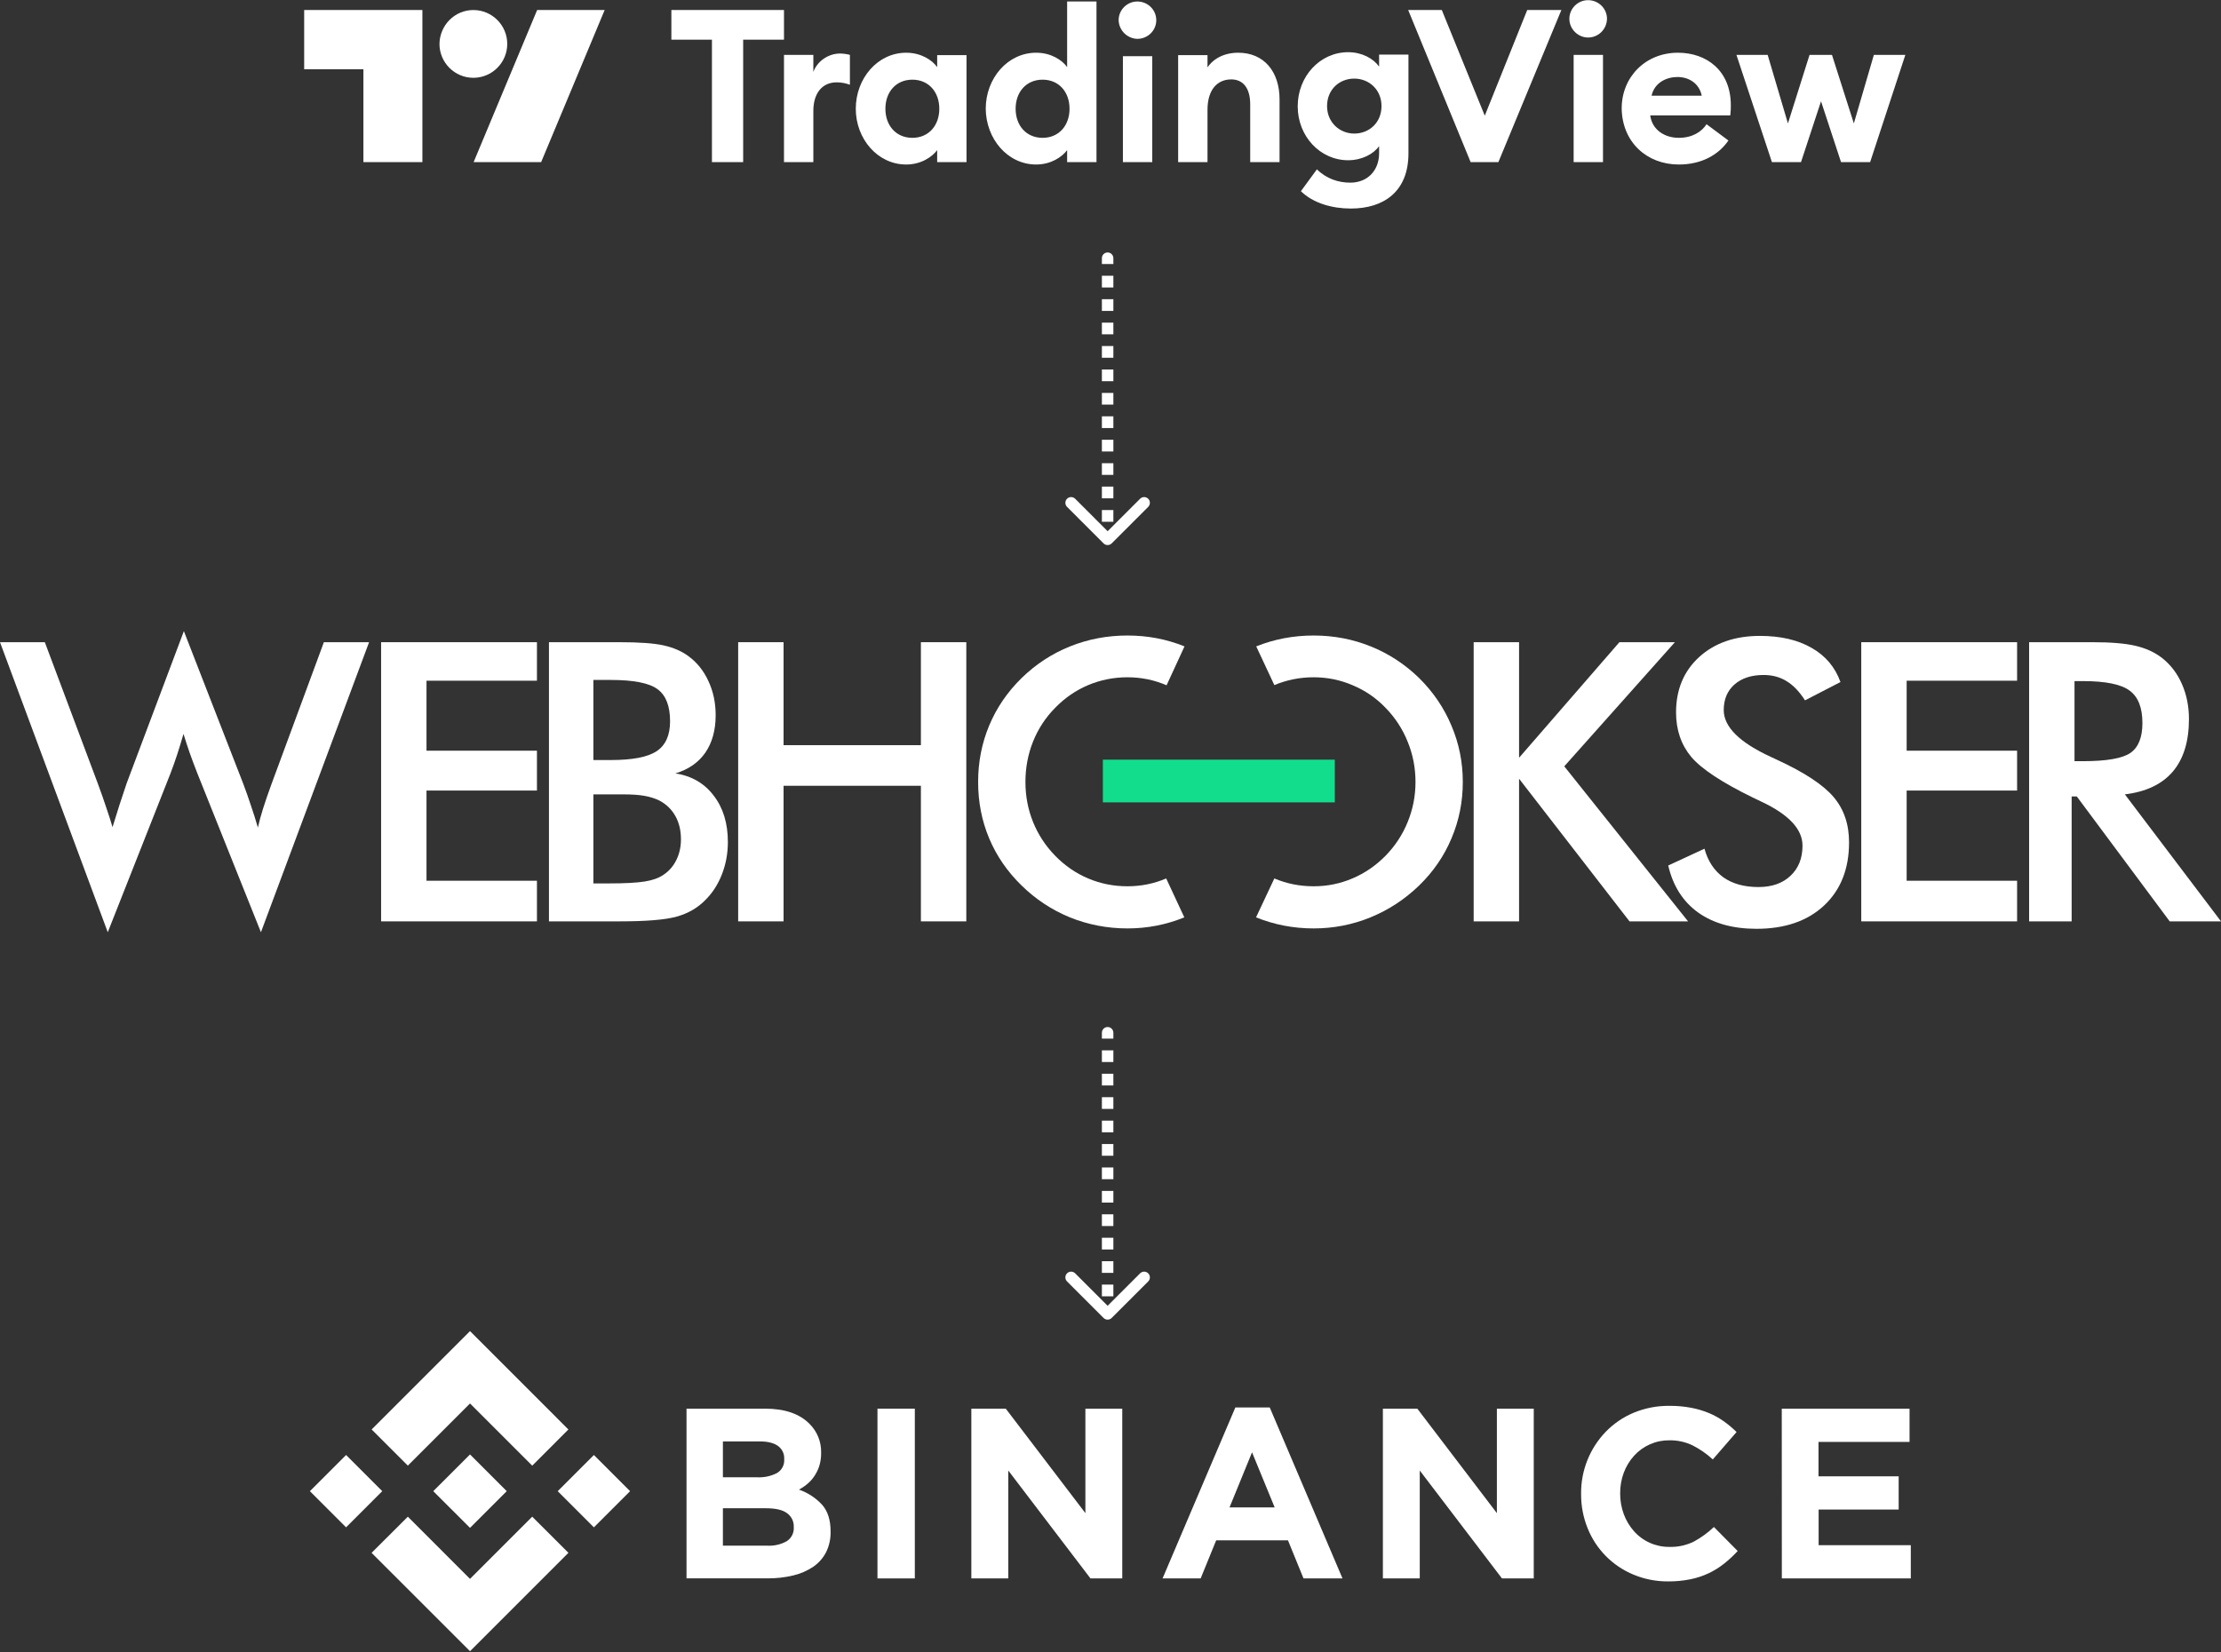
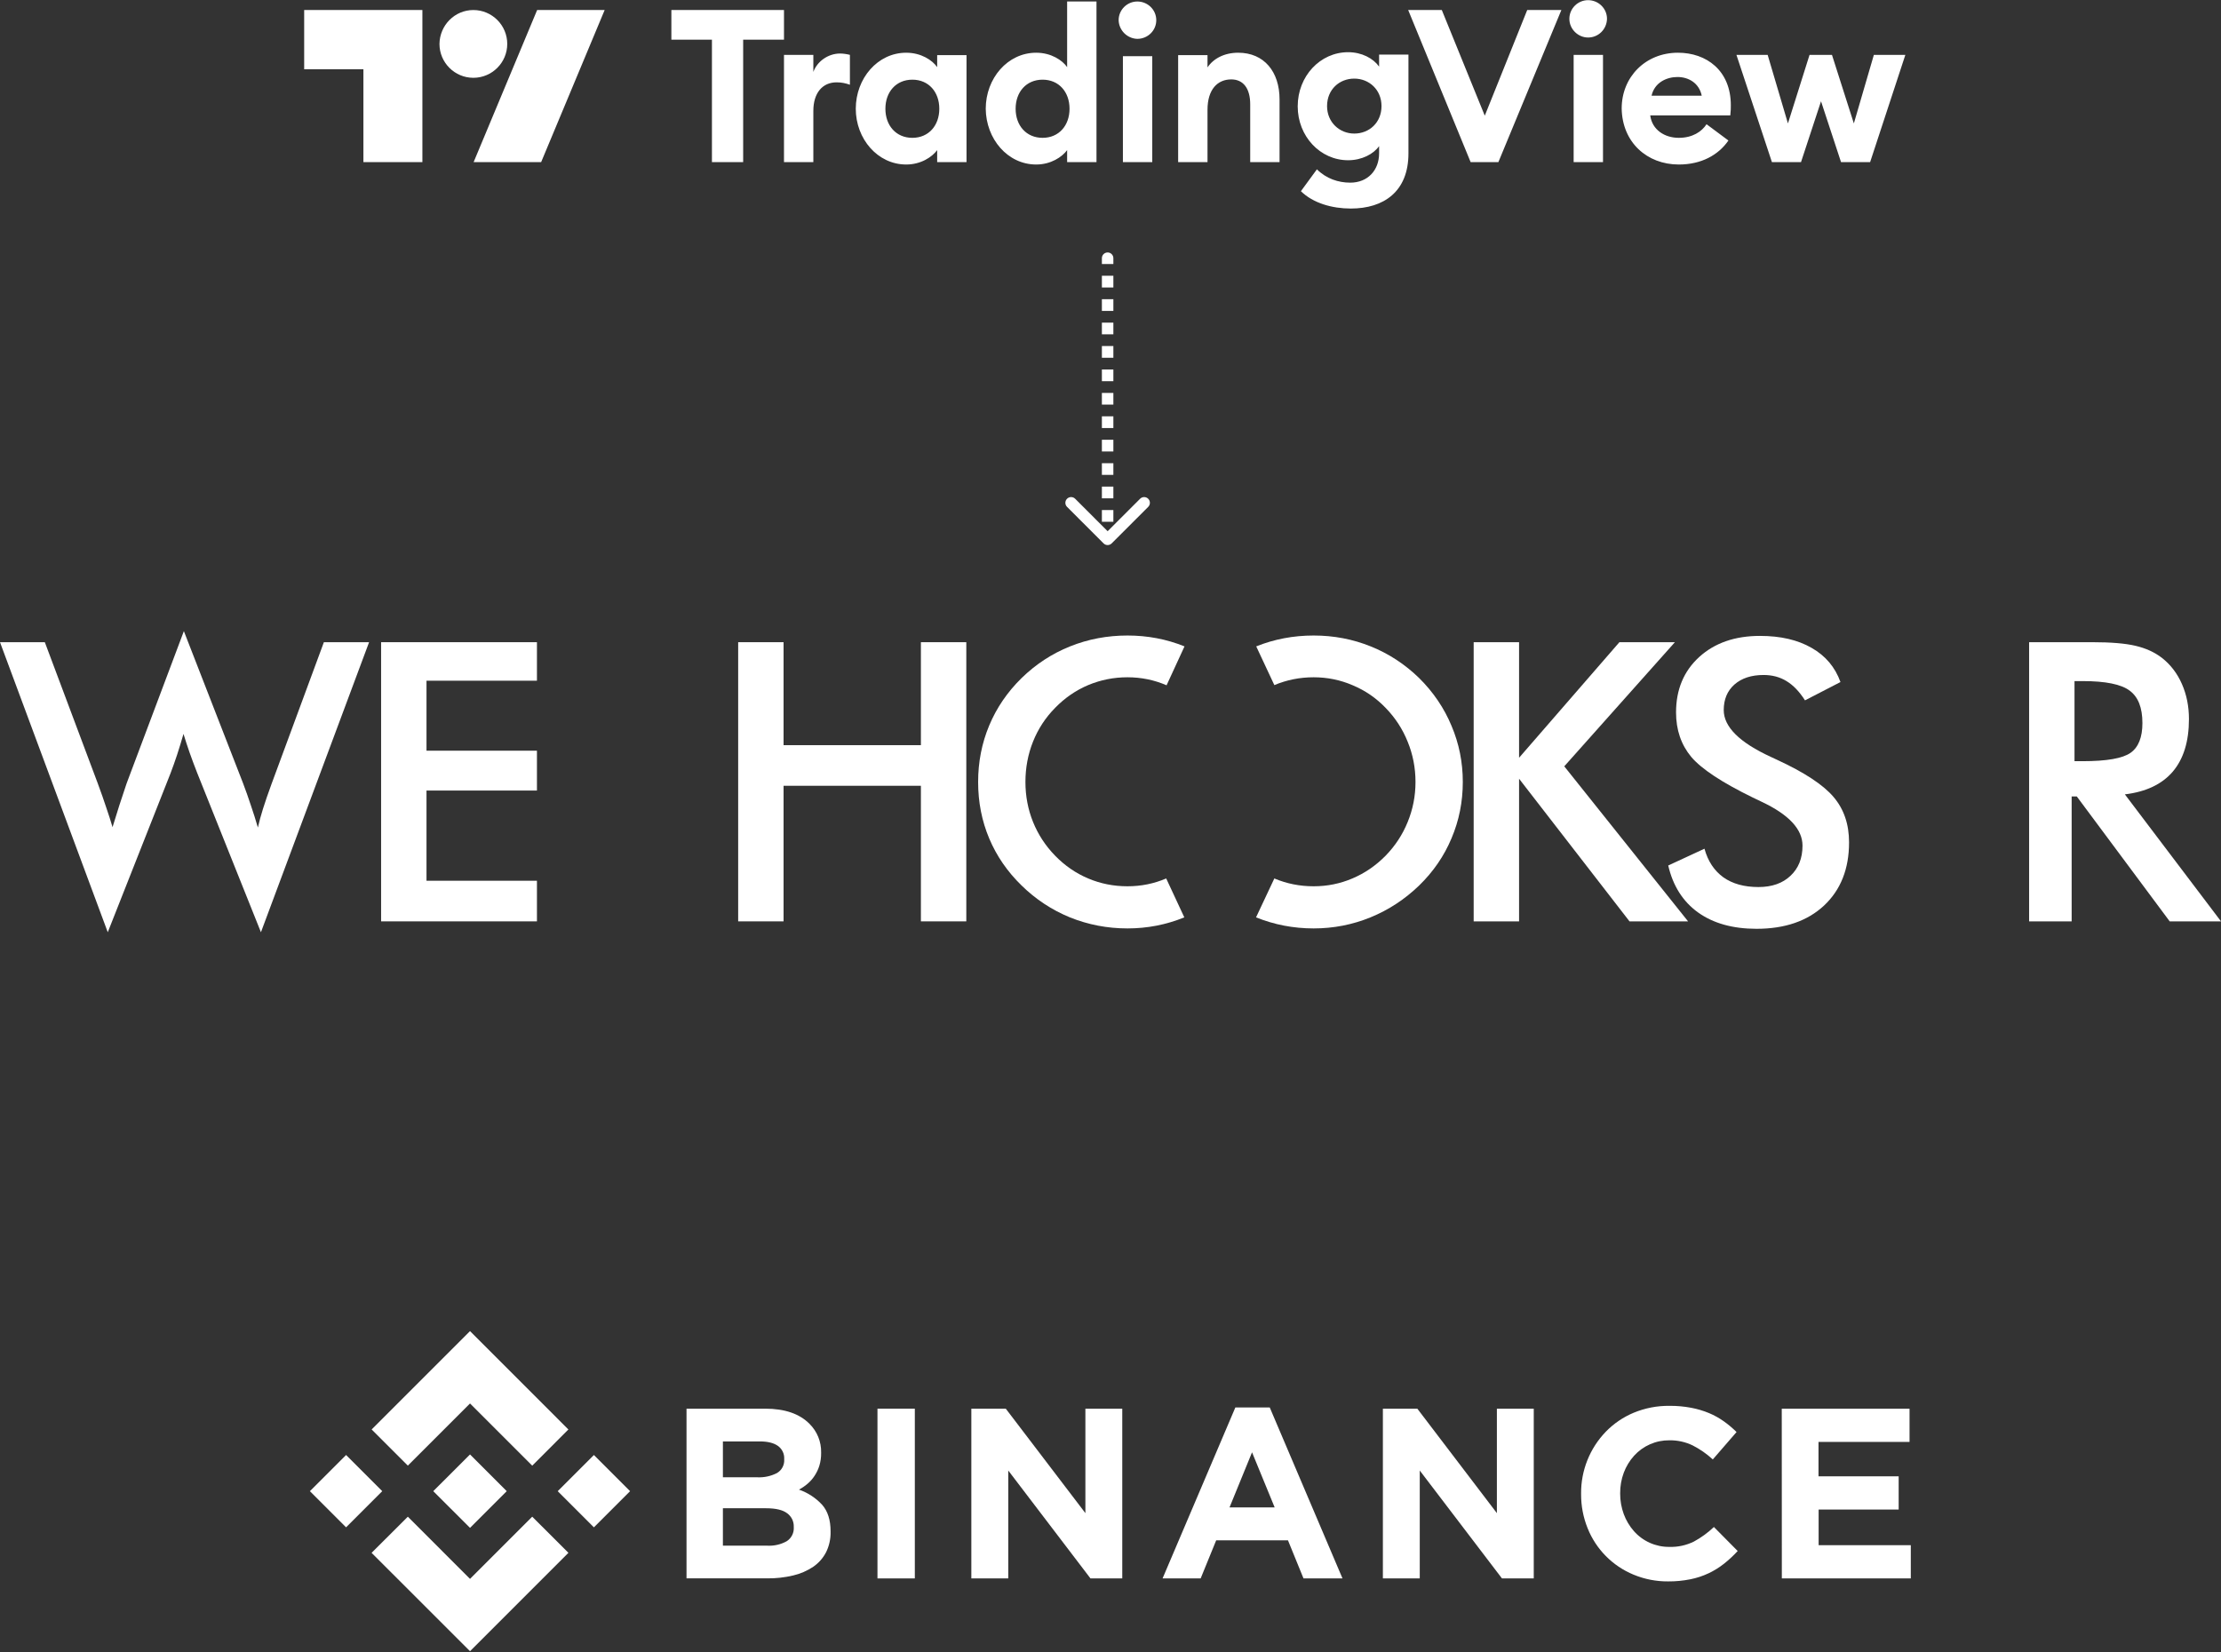
<svg xmlns="http://www.w3.org/2000/svg" width="387" height="288" viewBox="0 0 387 288" fill="none">
  <rect x="0" y="0" width="387" height="288" fill="#333333" stroke="none" />
  <path d="M361.475 132.667H362.904C367.091 132.667 369.873 132.179 371.246 131.205C372.62 130.23 373.307 128.501 373.307 126.02C373.307 123.339 372.564 121.455 371.08 120.37C369.617 119.262 366.892 118.708 362.904 118.708H361.475V132.667ZM360.976 138.816V160.585H353.565V111.928H364.599C367.834 111.928 370.338 112.138 372.11 112.559C373.905 112.98 375.434 113.678 376.697 114.653C378.203 115.827 379.367 117.345 380.187 119.206C381.006 121.068 381.416 123.106 381.416 125.322C381.416 129.221 380.475 132.279 378.592 134.495C376.708 136.689 373.927 138.007 370.249 138.45L387 160.585H378.06L361.874 138.816H360.976Z" fill="white" />
-   <path d="M324.317 160.585V111.928H351.471V118.641H332.227V130.839H351.471V137.785H332.227V153.506H351.471V160.585H324.317Z" fill="white" />
  <path d="M290.682 150.847L296.997 147.922C297.595 150.094 298.692 151.755 300.288 152.908C301.883 154.038 303.921 154.603 306.403 154.603C308.751 154.603 310.612 153.949 311.987 152.642C313.382 151.335 314.08 149.584 314.08 147.39C314.08 144.532 311.71 141.984 306.968 139.746C306.303 139.414 305.794 139.17 305.439 139.015C300.077 136.4 296.498 134.041 294.704 131.936C292.931 129.809 292.045 127.216 292.045 124.159C292.045 120.192 293.385 116.98 296.066 114.52C298.769 112.061 302.303 110.831 306.669 110.831C310.258 110.831 313.26 111.529 315.676 112.925C318.091 114.299 319.763 116.282 320.694 118.874L314.513 122.065C313.537 120.536 312.463 119.417 311.288 118.708C310.136 117.999 308.807 117.644 307.3 117.644C305.173 117.644 303.478 118.198 302.215 119.306C300.974 120.414 300.353 121.898 300.353 123.76C300.353 126.684 303.101 129.41 308.596 131.936C309.017 132.135 309.35 132.29 309.594 132.401C314.401 134.617 317.703 136.788 319.497 138.915C321.293 141.02 322.19 143.657 322.19 146.825C322.19 151.434 320.739 155.101 317.836 157.827C314.933 160.53 311.011 161.881 306.07 161.881C301.927 161.881 298.526 160.929 295.867 159.023C293.23 157.118 291.502 154.392 290.682 150.847Z" fill="white" />
  <path d="M256.781 160.585V111.928H264.692V132.069L282.174 111.928H291.845L272.568 133.564L294.139 160.585H283.935L264.692 135.725V160.585H256.781Z" fill="white" />
  <path fill-rule="evenodd" clip-rule="evenodd" d="M218.859 159.887C222.049 161.172 225.395 161.815 228.897 161.815C232.353 161.815 235.654 161.172 238.8 159.887C241.947 158.602 244.772 156.752 247.276 154.337C249.758 151.922 251.641 149.174 252.926 146.094C254.233 143.014 254.887 139.746 254.887 136.29C254.887 132.855 254.233 129.598 252.926 126.518C251.641 123.416 249.758 120.636 247.276 118.176C244.794 115.761 241.98 113.922 238.834 112.659C235.71 111.396 232.397 110.764 228.897 110.764C225.373 110.764 222.039 111.396 218.892 112.659L222.049 119.406C224.221 118.497 226.504 118.043 228.897 118.043C231.29 118.043 233.56 118.508 235.71 119.439C237.881 120.347 239.787 121.655 241.426 123.361C243.11 125.089 244.395 127.061 245.282 129.277C246.19 131.493 246.644 133.83 246.644 136.29C246.644 138.727 246.19 141.053 245.282 143.269C244.395 145.463 243.11 147.424 241.426 149.152C239.72 150.88 237.793 152.199 235.643 153.107C233.516 154.016 231.267 154.47 228.897 154.47C226.481 154.47 224.199 154.016 222.049 153.107L218.859 159.887ZM203.205 153.107L206.362 159.887C203.216 161.172 199.915 161.815 196.458 161.815C192.957 161.815 189.611 161.172 186.42 159.887C183.252 158.58 180.449 156.73 178.012 154.337C175.53 151.922 173.647 149.185 172.362 146.128C171.077 143.07 170.434 139.791 170.434 136.29C170.434 132.811 171.077 129.532 172.362 126.452C173.647 123.372 175.53 120.613 178.012 118.176C180.494 115.761 183.307 113.922 186.454 112.659C189.6 111.396 192.935 110.764 196.458 110.764C199.959 110.764 203.271 111.396 206.396 112.659L203.271 119.439C201.122 118.508 198.851 118.043 196.458 118.043C194.065 118.043 191.783 118.497 189.611 119.406C187.462 120.314 185.546 121.633 183.862 123.361C182.177 125.067 180.893 127.028 180.006 129.244C179.12 131.459 178.677 133.808 178.677 136.29C178.677 138.749 179.12 141.076 180.006 143.269C180.893 145.463 182.177 147.424 183.862 149.152C185.546 150.88 187.462 152.199 189.611 153.107C191.761 154.016 194.043 154.47 196.458 154.47C198.829 154.47 201.078 154.016 203.205 153.107Z" fill="white" />
-   <path d="M232.586 132.401H192.171V139.846H232.586V132.401Z" fill="#12DD8C" />
  <path d="M128.623 160.585V111.928H136.533V129.875H160.463V111.928H168.374V160.585H160.463V136.954H136.533V160.585H128.623Z" fill="white" />
-   <path d="M103.397 132.468H106.422C110.188 132.468 112.847 131.958 114.398 130.939C115.971 129.897 116.758 128.158 116.758 125.721C116.758 123.062 116.038 121.201 114.598 120.137C113.158 119.051 110.432 118.508 106.422 118.508H103.397V132.468ZM103.397 153.971H106.122C108.892 153.971 110.964 153.86 112.338 153.639C113.711 153.417 114.797 153.03 115.595 152.476C116.57 151.833 117.323 150.969 117.855 149.883C118.387 148.797 118.653 147.601 118.653 146.294C118.653 144.743 118.331 143.391 117.688 142.239C117.046 141.087 116.127 140.189 114.93 139.547C114.177 139.17 113.312 138.893 112.338 138.716C111.385 138.539 110.111 138.45 108.515 138.45H103.397V153.971ZM95.653 160.585V111.928H107.918C111.418 111.928 113.999 112.116 115.661 112.493C117.345 112.869 118.774 113.49 119.948 114.354C121.456 115.462 122.619 116.913 123.439 118.708C124.28 120.503 124.701 122.486 124.701 124.657C124.701 127.249 124.103 129.421 122.907 131.171C121.71 132.9 119.971 134.107 117.688 134.794C120.525 135.237 122.751 136.533 124.369 138.683C126.009 140.81 126.829 143.502 126.829 146.759C126.829 148.731 126.485 150.603 125.798 152.376C125.111 154.148 124.137 155.655 122.873 156.896C121.544 158.248 119.893 159.2 117.921 159.754C115.95 160.308 112.637 160.585 107.984 160.585H95.653Z" fill="white" />
  <path d="M66.406 160.585V111.928H93.56V118.641H74.316V130.839H93.56V137.785H74.316V153.506H93.56V160.585H66.406Z" fill="white" />
  <path d="M0 111.928H7.81L17.017 136.489C17.615 138.107 18.114 139.525 18.512 140.743C18.933 141.962 19.299 143.103 19.609 144.167C20.385 141.596 21.194 139.082 22.035 136.622C22.146 136.312 22.224 136.101 22.268 135.991L32.039 110L42.343 136.489C42.83 137.774 43.284 139.059 43.705 140.344C44.148 141.63 44.558 142.926 44.935 144.233C45.157 143.236 45.456 142.139 45.832 140.943C46.209 139.746 46.697 138.328 47.295 136.689L56.435 111.928H64.312L45.467 162.48L34.366 134.728C33.879 133.487 33.435 132.301 33.037 131.171C32.638 130.019 32.283 128.933 31.973 127.914C31.596 129.221 31.22 130.451 30.843 131.603C30.466 132.733 30.079 133.819 29.68 134.861L18.778 162.48L0 111.928Z" fill="white" />
  <path d="M124.052 28.255H129.493V6.911H136.607V1.749H116.984V6.911H124.052V28.255ZM136.607 28.255H141.722V19.326C141.722 16.211 143.303 14.351 145.768 14.351C146.605 14.351 147.302 14.491 148.093 14.77V9.562C147.535 9.422 146.93 9.329 146.372 9.329C144.28 9.329 142.373 10.724 141.722 12.537V9.562H136.607V28.255ZM157.904 28.673C160.462 28.673 162.415 27.371 163.298 26.162V28.255H168.413V9.608H163.298V11.7C162.461 10.492 160.508 9.189 157.904 9.189C152.929 9.189 149.116 13.653 149.116 18.954C149.116 24.209 152.929 28.673 157.904 28.673ZM158.974 24.023C156.137 24.023 154.277 21.884 154.277 18.954C154.277 16.025 156.137 13.886 158.974 13.886C161.81 13.886 163.67 16.025 163.67 18.954C163.67 21.884 161.81 24.023 158.974 24.023ZM180.55 28.673C183.107 28.673 185.06 27.371 185.944 26.162V28.255H191.059V0.261H185.944V11.7C185.107 10.492 183.154 9.189 180.55 9.189C175.574 9.189 171.761 13.653 171.761 18.954C171.808 24.209 175.574 28.673 180.55 28.673ZM181.666 24.023C178.829 24.023 176.969 21.884 176.969 18.954C176.969 16.025 178.829 13.886 181.666 13.886C184.502 13.886 186.362 16.025 186.362 18.954C186.362 21.884 184.502 24.023 181.666 24.023ZM198.173 6.771C199.987 6.771 201.475 5.33 201.475 3.516C201.475 1.703 199.987 0.261 198.173 0.261C196.406 0.261 194.918 1.703 194.918 3.516C194.965 5.283 196.406 6.725 198.173 6.771ZM195.662 28.255H200.777V9.794H195.662V28.255ZM205.288 28.255H210.403V19.14C210.403 15.56 212.17 13.839 214.541 13.839C216.68 13.839 217.843 15.467 217.843 18.164V28.255H222.957V17.327C222.957 12.491 220.261 9.189 215.75 9.189C213.332 9.189 211.426 10.213 210.403 11.747V9.608H205.288V28.255ZM235.977 23.279C233.42 23.279 231.235 21.326 231.235 18.489C231.235 15.607 233.373 13.7 235.977 13.7C238.535 13.7 240.721 15.607 240.721 18.489C240.721 21.372 238.581 23.279 235.977 23.279ZM235.373 36.346C241.093 36.346 245.417 33.416 245.417 26.72V9.515H240.302V11.607C239.279 10.166 237.28 9.097 234.908 9.097C230.026 9.097 226.12 13.281 226.12 18.536C226.12 23.744 230.026 27.929 234.908 27.929C237.28 27.929 239.326 26.86 240.302 25.465V26.72C240.302 29.696 238.302 31.835 235.28 31.835C233.187 31.835 231.095 31.137 229.467 29.51L226.677 33.323C228.816 35.416 232.118 36.346 235.373 36.346ZM256.252 28.255H261.087L272.062 1.749H266.11L258.716 20.163L251.23 1.749H245.371L256.252 28.255ZM276.711 6.539C278.525 6.539 279.967 5.097 280.013 3.284C280.013 1.47 278.525 0.029 276.711 0.029C274.944 0.029 273.456 1.47 273.456 3.284C273.456 5.097 274.991 6.539 276.711 6.539ZM274.201 28.255H279.316V9.562H274.201V28.255ZM292.521 28.673C296.427 28.673 299.404 27.046 301.171 24.488L297.357 21.651C296.52 22.953 294.893 24.023 292.521 24.023C290.057 24.023 287.871 22.628 287.546 20.117H301.496C301.589 19.326 301.589 18.815 301.589 18.35C301.589 12.258 297.311 9.189 292.382 9.189C286.709 9.189 282.571 13.421 282.571 18.908C282.664 24.814 286.988 28.673 292.521 28.673ZM287.778 16.676C288.29 14.398 290.382 13.421 292.289 13.421C294.195 13.421 296.056 14.444 296.521 16.676H287.778ZM320.793 28.255H325.862L332 9.562H326.513L323.026 21.512L319.212 9.562H315.306L311.54 21.512L308.006 9.562H302.566L308.75 28.255H313.818L317.306 17.652L320.793 28.255Z" fill="white" />
  <path d="M73.646 28.255H63.323V12.072H53V1.749H73.6V28.255H73.646ZM94.292 28.255H82.528L93.594 1.749H105.359L94.292 28.255ZM82.481 1.749C85.736 1.749 88.386 4.4 88.386 7.655C88.386 10.91 85.736 13.56 82.481 13.56C79.226 13.56 76.576 10.91 76.576 7.655C76.622 4.4 79.226 1.749 82.481 1.749Z" fill="white" />
  <path d="M71.064 255.442L81.899 244.611L92.739 255.451L99.04 249.145L81.899 232L64.758 249.141L71.064 255.442Z" fill="white" />
  <path d="M54 259.896L60.303 253.592L66.606 259.896L60.303 266.199L54 259.896Z" fill="white" />
  <path d="M71.064 264.347L81.899 275.183L92.739 264.343L99.045 270.64L99.04 270.644L81.899 287.79L64.758 270.653L64.749 270.644L71.064 264.347Z" fill="white" />
  <path d="M97.181 259.897L103.485 253.594L109.788 259.897L103.485 266.201L97.181 259.897Z" fill="white" />
  <path d="M88.293 259.893L81.899 253.494L77.171 258.223L76.625 258.765L75.506 259.884L75.497 259.893L75.506 259.906L81.899 266.295L88.293 259.897L88.297 259.893H88.293Z" fill="white" />
  <path d="M119.623 245.519H133.335C136.737 245.519 139.31 246.4 141.055 248.163C141.713 248.814 142.231 249.592 142.579 250.449C142.926 251.307 143.096 252.226 143.078 253.151V253.235C143.09 253.992 142.984 254.747 142.765 255.473C142.57 256.098 142.286 256.691 141.923 257.236C141.585 257.749 141.176 258.212 140.707 258.61C140.25 259.004 139.749 259.344 139.213 259.624C140.756 260.161 142.144 261.069 143.254 262.268C144.235 263.384 144.726 264.926 144.726 266.894V266.978C144.754 268.207 144.486 269.425 143.946 270.53C143.422 271.547 142.655 272.419 141.712 273.068C140.646 273.782 139.459 274.298 138.209 274.588C136.724 274.94 135.201 275.11 133.675 275.095H119.623V245.519ZM131.961 257.478C133.147 257.535 134.328 257.28 135.384 256.738C135.796 256.497 136.133 256.146 136.356 255.723C136.578 255.301 136.678 254.825 136.645 254.349V254.266C136.666 253.827 136.577 253.39 136.385 252.995C136.194 252.6 135.905 252.259 135.547 252.005C134.816 251.485 133.76 251.225 132.379 251.225H125.963V257.478H131.961ZM133.692 269.397C134.874 269.463 136.051 269.193 137.085 268.617C137.488 268.358 137.814 267.996 138.03 267.568C138.245 267.141 138.342 266.663 138.31 266.185V266.101C138.326 265.647 138.23 265.196 138.031 264.787C137.832 264.378 137.536 264.025 137.169 263.757C136.411 263.169 135.186 262.876 133.494 262.876H125.963V269.397H133.692Z" fill="white" />
  <path d="M152.895 245.519H159.404V275.104H152.895V245.519Z" fill="white" />
  <path d="M169.252 245.519H175.254L189.125 263.726V245.519H195.549V275.104H190.011L175.685 256.297V275.104H169.252V245.519Z" fill="white" />
  <path d="M215.255 245.307H221.248L233.925 275.104H227.13L224.425 268.467H211.915L209.209 275.104H202.573L215.255 245.307ZM222.103 262.722L218.163 253.124L214.241 262.722H222.103Z" fill="white" />
  <path d="M240.962 245.519H246.964L260.826 263.726V245.519H267.251V275.104H261.712L247.387 256.297V275.104H240.962V245.519Z" fill="white" />
  <path d="M290.675 275.623C288.601 275.641 286.545 275.24 284.63 274.443C282.827 273.698 281.191 272.6 279.819 271.214C278.447 269.828 277.366 268.181 276.641 266.37C275.875 264.476 275.487 262.451 275.499 260.408V260.324C275.465 256.298 277.015 252.419 279.813 249.524C281.19 248.11 282.839 246.989 284.66 246.228C286.642 245.408 288.769 244.998 290.913 245.025C292.181 245.016 293.447 245.13 294.694 245.365C295.76 245.566 296.803 245.878 297.805 246.294C298.714 246.677 299.579 247.159 300.382 247.731C301.167 248.289 301.904 248.911 302.586 249.59L298.448 254.367C297.391 253.392 296.205 252.566 294.923 251.913C293.664 251.311 292.282 251.009 290.887 251.031C289.725 251.019 288.575 251.254 287.511 251.72C286.447 252.187 285.495 252.874 284.718 253.737C283.947 254.597 283.343 255.594 282.937 256.676C282.513 257.819 282.299 259.03 282.307 260.25V260.333C282.303 261.551 282.517 262.76 282.937 263.902C283.338 264.988 283.935 265.991 284.7 266.859C285.471 267.733 286.421 268.43 287.486 268.904C288.55 269.379 289.704 269.619 290.869 269.609C292.353 269.655 293.825 269.336 295.156 268.679C296.424 267.988 297.596 267.135 298.642 266.141L302.784 270.327C302.053 271.121 301.262 271.857 300.418 272.53C299.589 273.186 298.688 273.746 297.734 274.2C296.717 274.679 295.646 275.033 294.544 275.253C293.27 275.509 291.974 275.633 290.675 275.623V275.623Z" fill="white" />
  <path d="M310.464 245.519H332.73V251.309H316.867V257.31H330.835V263.1H316.889V269.314H332.95V275.104H310.478L310.464 245.519Z" fill="white" />
  <path d="M193.5 45C193.5 44.724 193.276 44.5 193 44.5C192.724 44.5 192.5 44.724 192.5 45H193.5ZM192.646 94.354C192.842 94.549 193.158 94.549 193.354 94.354L196.536 91.172C196.731 90.976 196.731 90.66 196.536 90.465C196.34 90.269 196.024 90.269 195.828 90.465L193 93.293L190.172 90.465C189.976 90.269 189.66 90.269 189.464 90.465C189.269 90.66 189.269 90.976 189.464 91.172L192.646 94.354ZM192.5 45V46.021H193.5V45H192.5ZM192.5 48.062V50.104H193.5V48.062H192.5ZM192.5 52.146V54.188H193.5V52.146H192.5ZM192.5 56.229V58.271H193.5V56.229H192.5ZM192.5 60.312V62.354H193.5V60.312H192.5ZM192.5 64.396V66.438H193.5V64.396H192.5ZM192.5 68.479V70.521H193.5V68.479H192.5ZM192.5 72.562V74.604H193.5V72.562H192.5ZM192.5 76.646V78.688H193.5V76.646H192.5ZM192.5 80.729V82.771H193.5V80.729H192.5ZM192.5 84.812V86.854H193.5V84.812H192.5ZM192.5 88.896V90.938H193.5V88.896H192.5ZM192.5 92.979V94H193.5V92.979H192.5ZM194 45C194 44.448 193.552 44 193 44C192.448 44 192 44.448 192 45H194ZM192.293 94.707C192.683 95.098 193.317 95.098 193.707 94.707L200.071 88.343C200.462 87.953 200.462 87.32 200.071 86.929C199.681 86.538 199.047 86.538 198.657 86.929L193 92.586L187.343 86.929C186.953 86.538 186.319 86.538 185.929 86.929C185.538 87.32 185.538 87.953 185.929 88.343L192.293 94.707ZM192 45V46.021H194V45H192ZM192 48.062V50.104H194V48.062H192ZM192 52.146V54.188H194V52.146H192ZM192 56.229V58.271H194V56.229H192ZM192 60.312V62.354H194V60.312H192ZM192 64.396V66.438H194V64.396H192ZM192 68.479V70.521H194V68.479H192ZM192 72.562V74.604H194V72.562H192ZM192 76.646V78.688H194V76.646H192ZM192 80.729V82.771H194V80.729H192ZM192 84.812V86.854H194V84.812H192ZM192 88.896V90.938H194V88.896H192ZM192 92.979V94H194V92.979H192Z" fill="white" />
-   <path d="M193.5 180C193.5 179.724 193.276 179.5 193 179.5C192.724 179.5 192.5 179.724 192.5 180H193.5ZM192.646 229.354C192.842 229.549 193.158 229.549 193.354 229.354L196.536 226.172C196.731 225.976 196.731 225.66 196.536 225.464C196.34 225.269 196.024 225.269 195.828 225.464L193 228.293L190.172 225.464C189.976 225.269 189.66 225.269 189.464 225.464C189.269 225.66 189.269 225.976 189.464 226.172L192.646 229.354ZM192.5 180V181.021H193.5V180H192.5ZM192.5 183.062V185.104H193.5V183.062H192.5ZM192.5 187.146V189.188H193.5V187.146H192.5ZM192.5 191.229V193.271H193.5V191.229H192.5ZM192.5 195.313V197.354H193.5V195.313H192.5ZM192.5 199.396V201.438H193.5V199.396H192.5ZM192.5 203.479V205.521H193.5V203.479H192.5ZM192.5 207.562V209.604H193.5V207.562H192.5ZM192.5 211.646V213.687H193.5V211.646H192.5ZM192.5 215.729V217.771H193.5V215.729H192.5ZM192.5 219.812V221.854H193.5V219.812H192.5ZM192.5 223.896V225.938H193.5V223.896H192.5ZM192.5 227.979V229H193.5V227.979H192.5ZM194 180C194 179.448 193.552 179 193 179C192.448 179 192 179.448 192 180H194ZM192.293 229.707C192.683 230.098 193.317 230.098 193.707 229.707L200.071 223.343C200.462 222.953 200.462 222.319 200.071 221.929C199.681 221.538 199.047 221.538 198.657 221.929L193 227.586L187.343 221.929C186.953 221.538 186.319 221.538 185.929 221.929C185.538 222.319 185.538 222.953 185.929 223.343L192.293 229.707ZM192 180V181.021H194V180H192ZM192 183.062V185.104H194V183.062H192ZM192 187.146V189.188H194V187.146H192ZM192 191.229V193.271H194V191.229H192ZM192 195.313V197.354H194V195.313H192ZM192 199.396V201.438H194V199.396H192ZM192 203.479V205.521H194V203.479H192ZM192 207.562V209.604H194V207.562H192ZM192 211.646V213.687H194V211.646H192ZM192 215.729V217.771H194V215.729H192ZM192 219.812V221.854H194V219.812H192ZM192 223.896V225.938H194V223.896H192ZM192 227.979V229H194V227.979H192Z" fill="white" />
</svg>